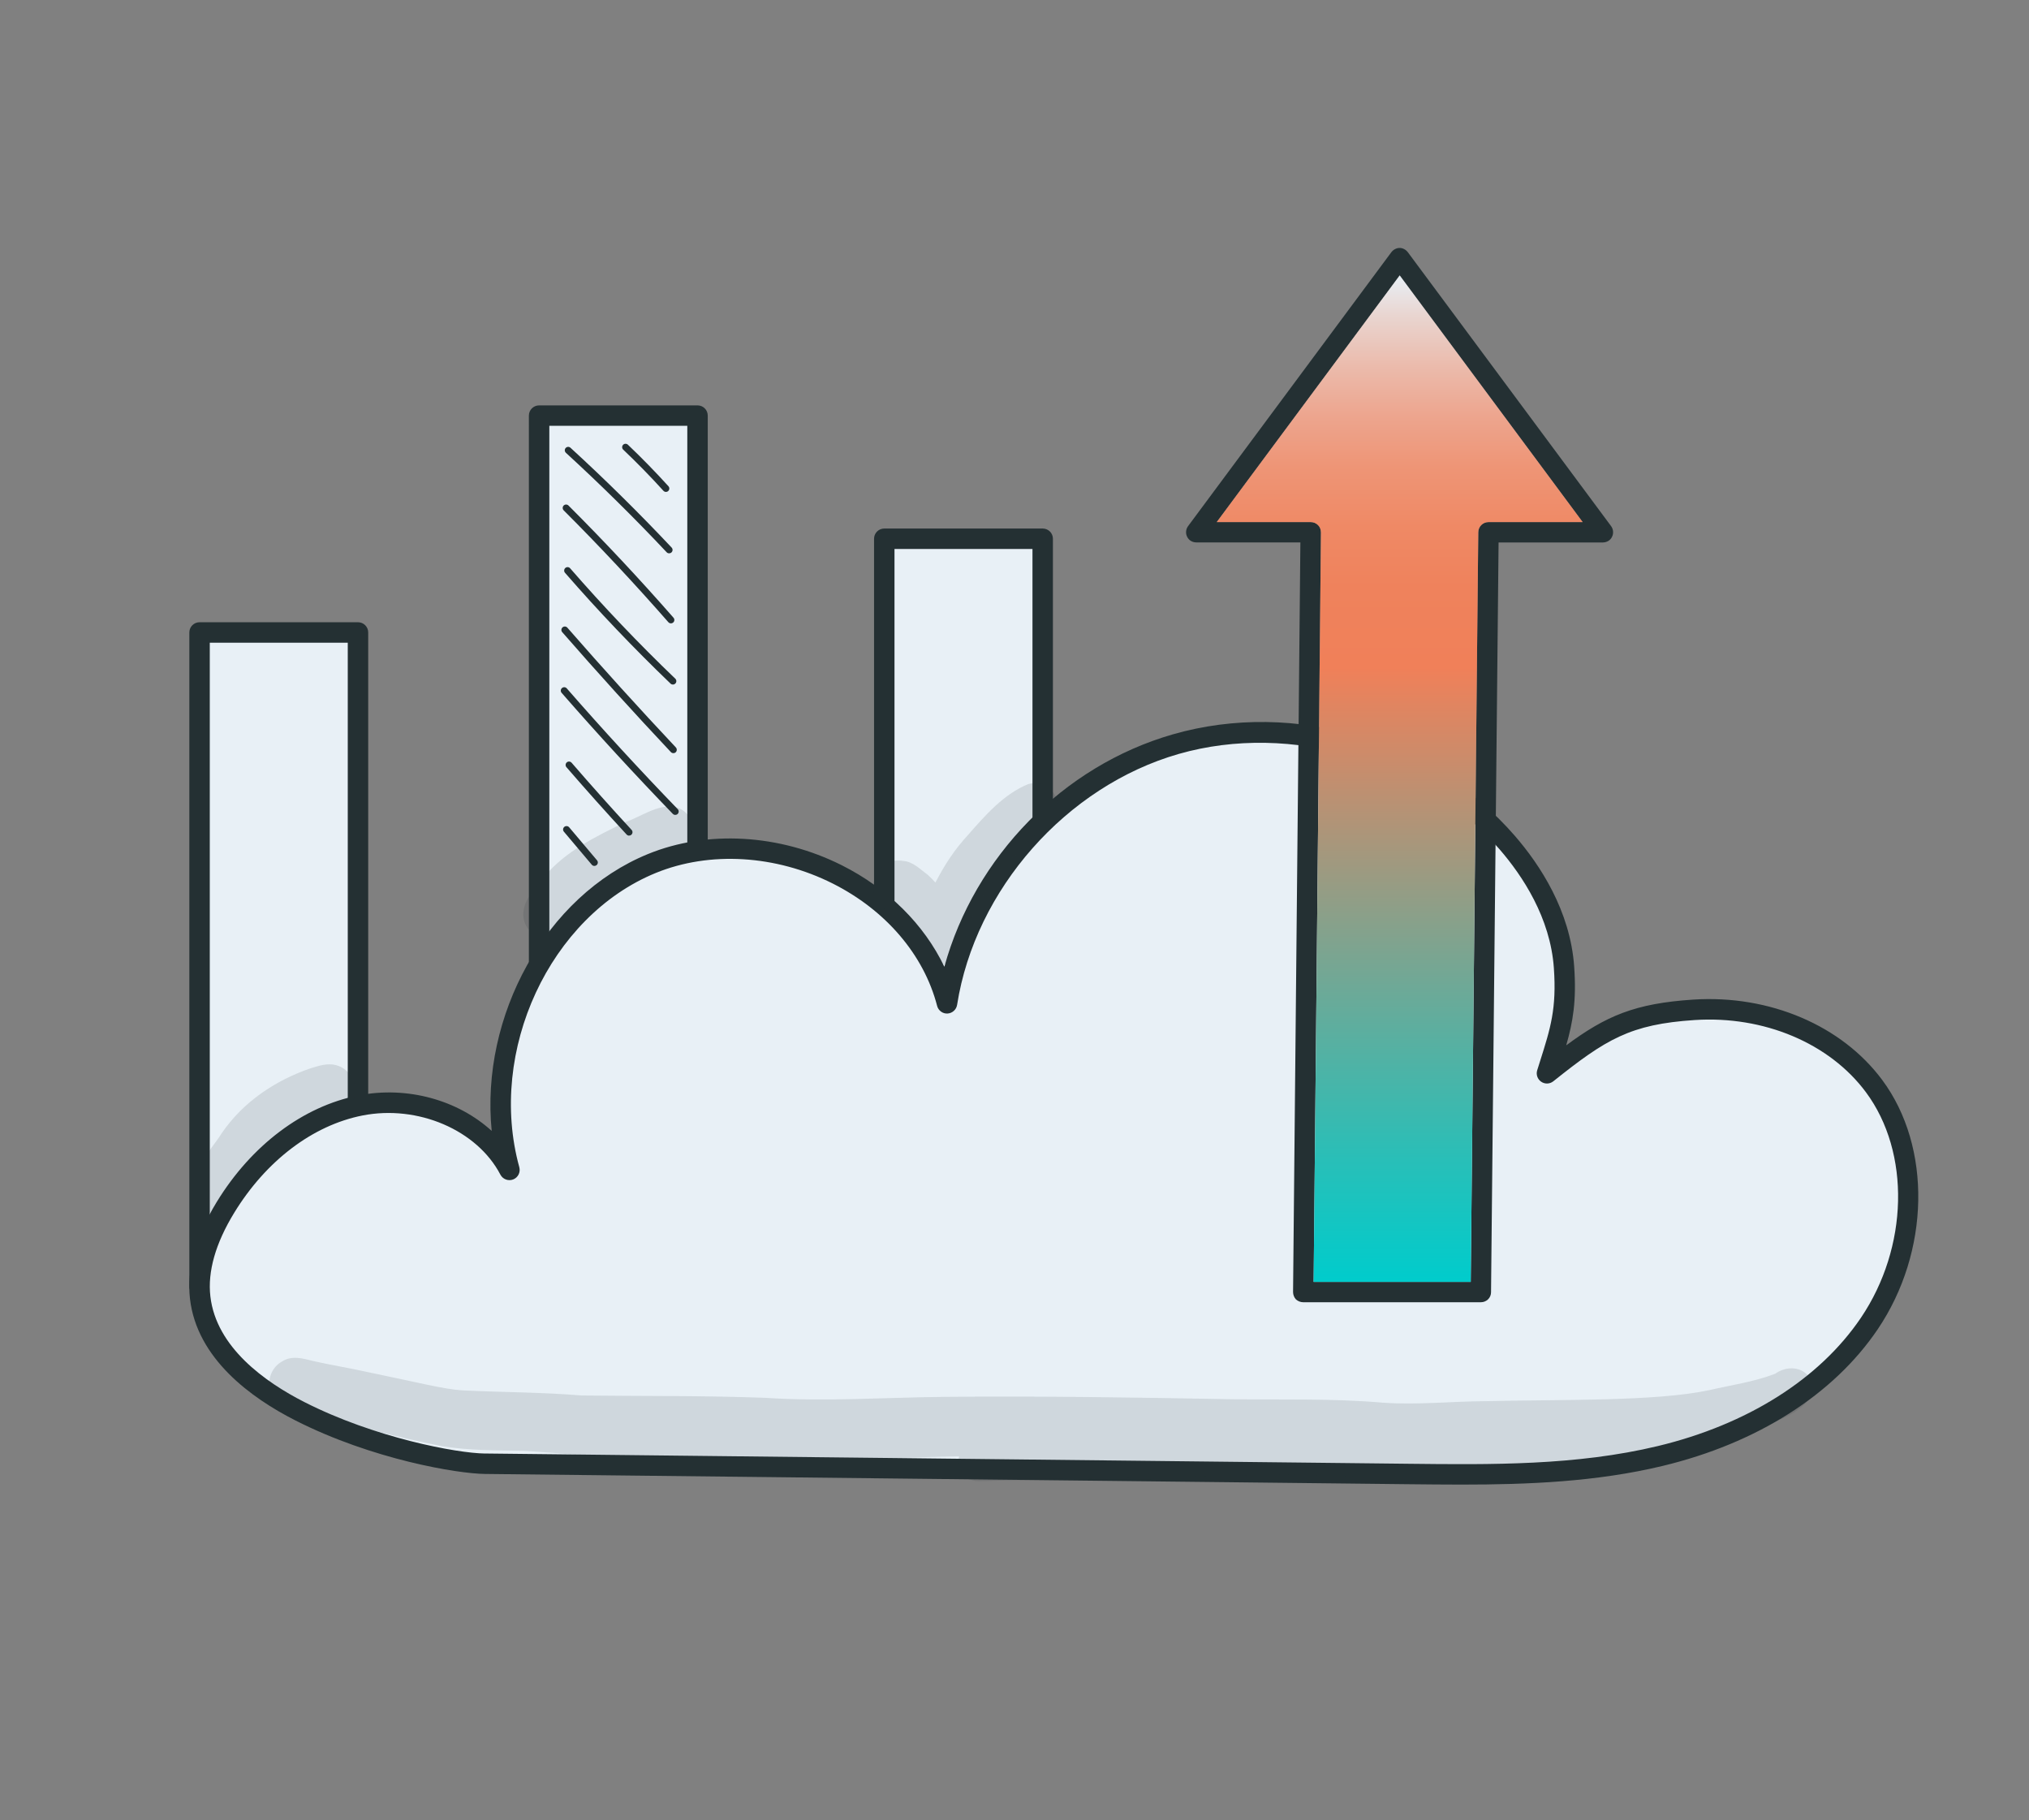
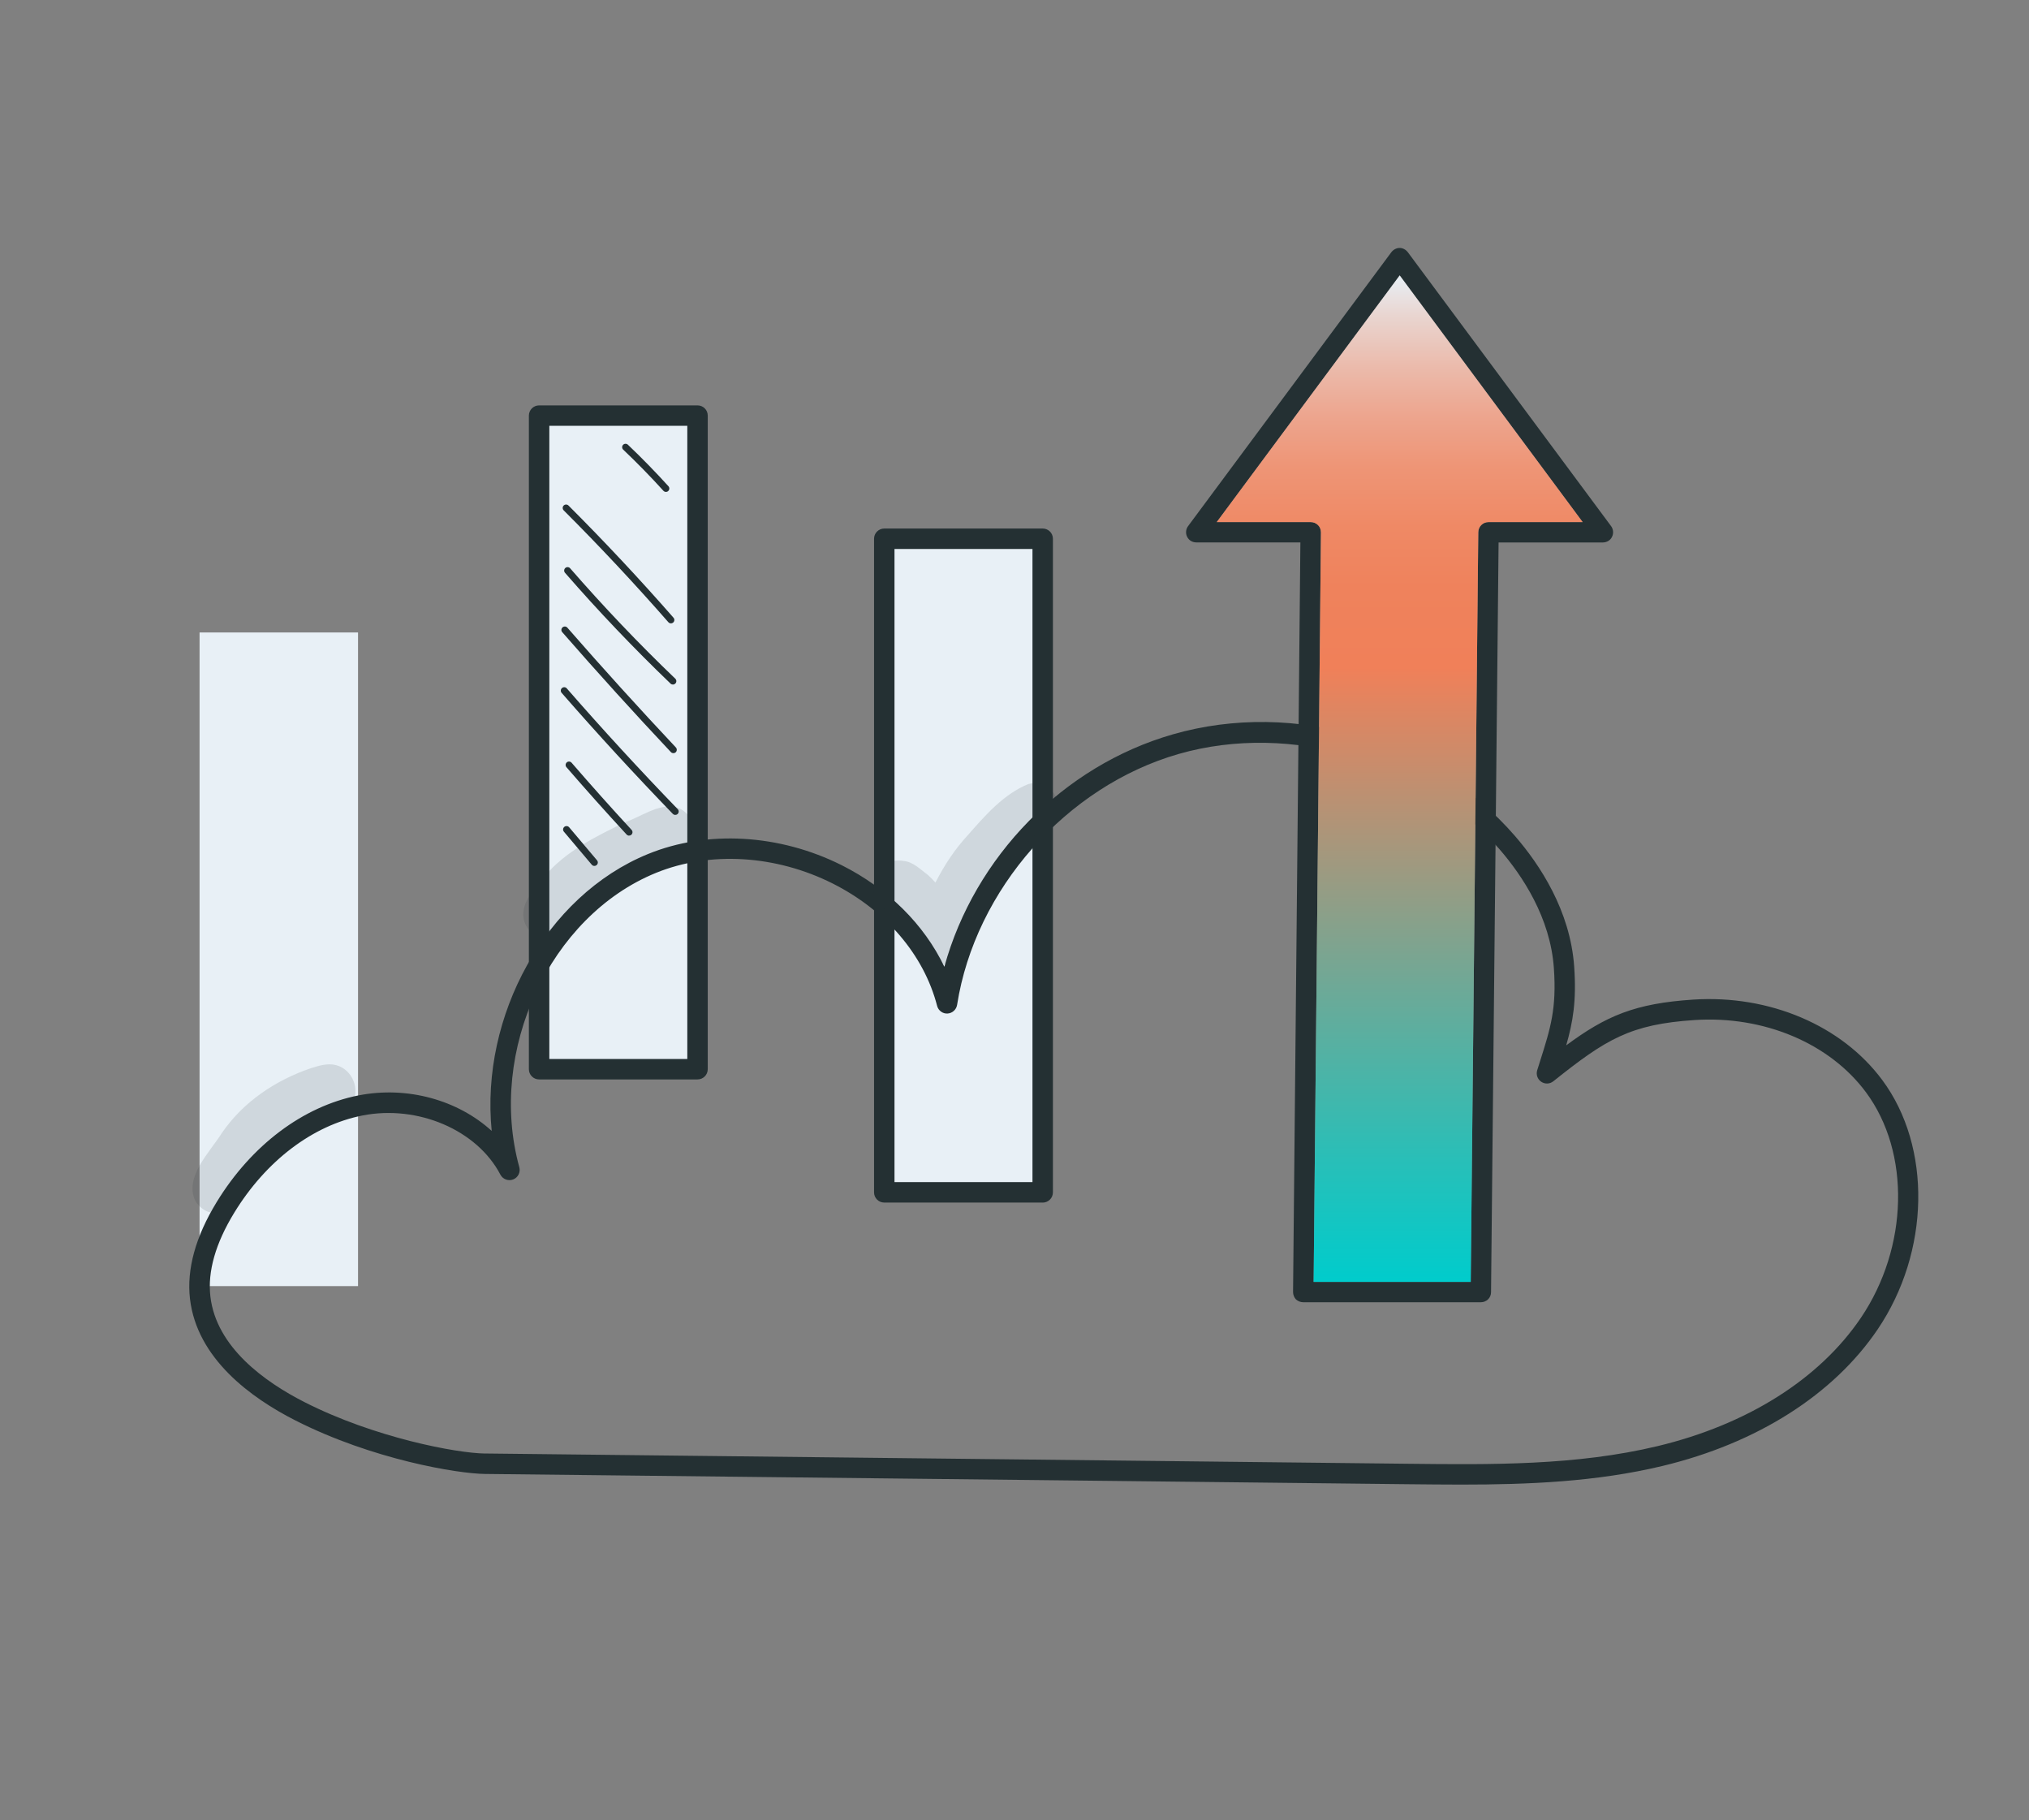
<svg xmlns="http://www.w3.org/2000/svg" id="Camada_1" viewBox="0 0 476.44 427.3">
  <rect x="0" y="0" width="476.44" height="427.3" fill="#808080" stroke="none" />
  <defs>
    <style>.cls-1{fill:#243033;}.cls-2{opacity:.13;}.cls-3{fill:#e8f0f6;}.cls-4{fill:url(#Gradiente_sem_nome_20);}</style>
    <linearGradient id="Gradiente_sem_nome_20" x1="250.34" y1="543.45" x2="250.34" y2="307.16" gradientTransform="translate(579.01 608.1) rotate(-180)" gradientUnits="userSpaceOnUse">
      <stop offset="0" stop-color="#e8f0f6" />
      <stop offset=".04" stop-color="#e9d5d0" />
      <stop offset=".09" stop-color="#ebbbac" />
      <stop offset=".14" stop-color="#eda58e" />
      <stop offset=".19" stop-color="#ee9576" />
      <stop offset=".25" stop-color="#ef8965" />
      <stop offset=".31" stop-color="#ef825c" />
      <stop offset=".39" stop-color="#f08059" />
      <stop offset=".63" stop-color="#8d9f88" />
      <stop offset=".88" stop-color="#28bfb8" />
      <stop offset="1" stop-color="#0cc" />
    </linearGradient>
  </defs>
  <g>
    <rect class="cls-3" x="46.86" y="148.48" width="37.21" height="153.45" />
-     <path class="cls-1" d="M84.06,304.33H46.86c-1.33,0-2.4-1.07-2.4-2.4V148.48c0-1.33,1.08-2.4,2.4-2.4h37.2c1.33,0,2.4,1.07,2.4,2.4v153.45c0,1.33-1.08,2.4-2.4,2.4Zm-34.8-4.8h32.4V150.88H49.26v148.65Z" />
  </g>
  <g>
    <rect class="cls-3" x="126.58" y="97.57" width="37.21" height="153.45" />
    <path class="cls-1" d="M163.79,253.41h-37.2c-1.33,0-2.4-1.07-2.4-2.4V97.57c0-1.33,1.08-2.4,2.4-2.4h37.2c1.33,0,2.4,1.07,2.4,2.4V251.01c0,1.33-1.08,2.4-2.4,2.4Zm-34.8-4.8h32.4V99.97h-32.4V248.61Z" />
  </g>
  <g>
    <rect class="cls-3" x="207.63" y="126.48" width="37.21" height="153.45" />
    <path class="cls-1" d="M244.84,282.32h-37.2c-1.33,0-2.4-1.07-2.4-2.4V126.48c0-1.33,1.08-2.4,2.4-2.4h37.2c1.33,0,2.4,1.07,2.4,2.4v153.45c0,1.33-1.08,2.4-2.4,2.4Zm-34.8-4.8h32.4V128.88h-32.4v148.65Z" />
  </g>
  <g>
    <g>
-       <path class="cls-3" d="M113.88,343.63c72.25,.8,144.5,1.61,216.76,2.41,19.83,.22,39.89,.42,59.17-4.21,19.28-4.63,38-14.66,49.12-31.08,11.11-16.42,12.96-39.84,1.14-55.76-9.51-12.82-26.36-18.95-42.29-17.92-15.93,1.04-22.06,4.94-34.54,14.9,2.84-9.08,4.79-13.99,4.02-24.87-.77-10.88-6.18-21.02-13.32-29.26-18.71-21.6-50.35-31.01-77.82-23.13-27.47,7.87-49.33,32.62-53.75,60.85-7.27-28-42.48-43.77-69.27-32.84-26.79,10.93-41.16,44.06-33.48,71.95-6.31-12.08-21.62-17.77-34.98-15.14-13.37,2.63-24.58,12.31-31.69,23.93-3.9,6.38-6.79,13.76-5.93,21.19,1.42,12.25,12.41,21.07,23.4,26.66,17.43,8.86,37.1,12.26,43.48,12.33Z" />
      <path class="cls-1" d="M343.2,348.53c-4.22,0-8.42-.05-12.59-.09l-216.76-2.41c-6.33-.07-26.34-3.34-44.54-12.59-10.37-5.27-23.07-14.5-24.7-28.52-.8-6.95,1.3-14.59,6.27-22.72,8.16-13.35,20.29-22.47,33.27-25.03,11.54-2.28,23.4,1.12,31.31,8.33-2.69-26.92,12.62-55.18,36.71-65.01,13.88-5.67,30.87-4.68,45.45,2.62,10.91,5.47,19.37,13.92,24.13,23.85,7.1-25.77,27.82-47.16,53.69-54.57,28.57-8.19,60.84,1.4,80.3,23.87,5.83,6.73,12.98,17.52,13.9,30.66,.57,8.05-.29,13-1.87,18.49,9.36-6.92,16.12-9.84,29.84-10.74,17.89-1.16,34.87,6.07,44.37,18.88,11.68,15.74,11.22,40.36-1.08,58.54-10.39,15.35-28.34,26.74-50.54,32.07-15.52,3.72-31.46,4.37-47.17,4.37Zm-229.29-7.3l216.76,2.41c19.41,.22,39.48,.44,58.59-4.15,21.04-5.05,37.97-15.74,47.69-30.09,11.2-16.55,11.71-38.83,1.2-52.98-8.54-11.51-23.97-18.01-40.21-16.95-15.17,.99-20.84,4.52-33.2,14.38-.83,.66-1.98,.7-2.85,.1-.87-.6-1.25-1.69-.93-2.7l.69-2.19c2.43-7.66,3.89-12.28,3.22-21.8-.83-11.83-7.39-21.68-12.74-27.86-17.97-20.75-48.95-29.96-75.35-22.4-26.39,7.57-47.79,31.79-52.04,58.91-.18,1.12-1.12,1.97-2.25,2.03-1.1,.08-2.16-.69-2.44-1.79-3.11-12.01-12.07-22.48-24.56-28.75-13.36-6.7-28.86-7.62-41.48-2.47-24.9,10.16-39.59,41.8-32.07,69.09,.32,1.18-.29,2.42-1.43,2.87-1.15,.45-2.44-.04-3.01-1.12-5.47-10.48-19.38-16.45-32.39-13.89-11.67,2.3-22.64,10.62-30.11,22.83-4.39,7.18-6.28,13.8-5.6,19.66,1.38,11.91,12.78,20.06,22.1,24.8,16.48,8.38,35.76,11.99,42.42,12.07h0Z" />
    </g>
    <g class="cls-2">
-       <path class="cls-1" d="M416.85,322.48c-.11,.05-.19,.09-.27,.13-4.89,1.83-10.11,2.57-15.18,3.74-12.63,2.7-34.68,2.17-52.25,2.59-8.15,.03-16.29,.93-24.43,.36-11.85-1.03-23.73-.65-35.61-.81-22.35-.42-44.7-.77-67.05-.56-14.13,.13-28.24,1.17-42.36,.23-14.38-.54-28.77-.38-43.15-.55-9.31-.78-18.64-.74-27.97-1.2-4.45-.28-10.46-1.87-22.65-4.38-4.12-.92-8.3-1.57-12.41-2.52-2.4-.61-5.01-1.35-7.26,.1-4.73,2.59-3.8,10.34,1.52,11.62,12.21,2.5,24.16,5.95,36,8.28,6.35,1.04,12.79,.97,19.2,1.1,6.28,.34,12.53,1.1,18.83,1.09,16.92-.05,33.83,.48,50.73,1.06,10.89-.07,21.77-.69,32.66-.86-.51,2.7,1.26,5.89,4.6,5.81,24.28-.51,48.55-1.09,72.83-1.52,17.45,.43,34.9,1.36,52.35,.02,10.16-.59,20.45-.44,30.46-2.45,2.83-.58,5.61-1.4,8.31-2.44,1.78-.37,3.36-1.52,4.16-3.04,11.37-1.63,24.65-4.8,27.53-10.93,1.04-5.38-4.39-7.8-8.59-4.85Z" />
-     </g>
+       </g>
  </g>
  <g>
    <path class="cls-1" d="M278.78,126.05c.38,.81,1.24,1.29,2.15,1.29h24.42l-1.72,175.99c0,.62,.24,1.24,.67,1.72,.48,.43,1.1,.67,1.72,.67h41.71c1.34,0,2.39-1.05,2.39-2.34l1.77-176.03h24.47c.91,0,1.77-.48,2.15-1.29,.43-.81,.33-1.82-.19-2.53l-47.74-64.32c-.48-.62-1.19-1-1.91-1-.76,0-1.48,.38-1.96,1l-47.74,64.32c-.53,.72-.62,1.72-.19,2.53Zm49.89-61.4l42.96,57.91h-22.12c-1.29,0-2.39,1.05-2.39,2.39l-1.77,175.99h-36.89l1.72-175.94c0-.67-.24-1.29-.67-1.72-.48-.48-1.1-.72-1.72-.72h-22.08l42.96-57.91Z" />
    <path class="cls-4" d="M285.71,122.57l42.96-57.91,42.96,57.91h-22.12c-1.29,0-2.39,1.05-2.39,2.39l-1.77,175.99h-36.89l1.72-175.94c0-.67-.24-1.29-.67-1.72-.48-.48-1.1-.72-1.72-.72h-22.08Z" />
  </g>
  <path class="cls-1" d="M158.57,191.31c-.21,0-.42-.08-.58-.24-8.91-9.21-17.7-18.77-26.11-28.41-.29-.33-.26-.84,.08-1.13,.33-.29,.84-.26,1.13,.08,8.39,9.62,17.16,19.16,26.05,28.35,.31,.32,.3,.82-.02,1.13-.15,.15-.36,.22-.56,.22Z" />
  <path class="cls-1" d="M158.11,176.81c-.21,0-.43-.08-.58-.25-8.64-9.18-17.22-18.65-25.51-28.15-.29-.33-.26-.84,.08-1.13,.33-.29,.84-.26,1.13,.08,8.28,9.49,16.85,18.94,25.47,28.11,.3,.32,.29,.83-.03,1.13-.15,.15-.35,.22-.55,.22Z" />
  <path class="cls-1" d="M158.01,160.71c-.2,0-.4-.07-.55-.22-8.61-8.26-16.95-17.01-24.79-26.02-.29-.33-.25-.84,.08-1.13,.33-.29,.84-.26,1.13,.08,7.81,8.97,16.11,17.69,24.69,25.91,.32,.31,.33,.81,.02,1.13-.16,.16-.37,.25-.58,.25Z" />
  <path class="cls-1" d="M157.54,146.34c-.22,0-.44-.09-.6-.27-7.86-8.98-16.13-17.82-24.58-26.26-.31-.31-.31-.82,0-1.13s.82-.31,1.13,0c8.48,8.47,16.77,17.33,24.66,26.34,.29,.33,.26,.84-.08,1.13-.15,.13-.34,.2-.53,.2Z" />
-   <path class="cls-1" d="M157.12,129.9c-.21,0-.43-.08-.58-.25-7.55-8.03-15.51-15.88-23.66-23.35-.32-.3-.35-.8-.05-1.13,.3-.33,.81-.35,1.13-.05,8.18,7.49,16.17,15.38,23.75,23.43,.3,.32,.29,.83-.03,1.13-.15,.15-.35,.22-.55,.22Z" />
  <path class="cls-1" d="M156.37,115.48c-.22,0-.43-.09-.59-.26-3.01-3.32-6.18-6.57-9.44-9.66-.32-.3-.33-.81-.03-1.13,.3-.32,.81-.33,1.13-.03,3.28,3.12,6.48,6.4,9.52,9.75,.3,.33,.27,.83-.06,1.13-.15,.14-.35,.21-.54,.21Z" />
  <path class="cls-1" d="M147.73,196.18c-.22,0-.43-.09-.59-.26-4.77-5.17-9.52-10.48-14.13-15.81-.29-.33-.25-.84,.08-1.13,.33-.29,.84-.25,1.13,.08,4.59,5.31,9.33,10.62,14.09,15.77,.3,.32,.28,.83-.05,1.13-.15,.14-.35,.21-.54,.21Z" />
  <path class="cls-1" d="M139.57,203.29c-.23,0-.45-.1-.61-.28l-6.55-7.76c-.29-.34-.24-.84,.1-1.13,.34-.28,.84-.24,1.13,.09l6.55,7.76c.29,.34,.24,.84-.1,1.13-.15,.13-.33,.19-.52,.19Z" />
  <g class="cls-2">
    <path class="cls-1" d="M78.96,250.07c-2.01-.56-4.08,.13-6.01,.72-8.3,2.85-15.83,7.88-20.84,15.18-2.81,4.51-8.98,10.4-6.21,16.01,3.29,5.13,9.8,2.62,11.14-2.49,2.88-4.64,3.39-4.96,7.98-9.85,2.47-2.62,6.08-4.39,12.07-7.13,.46-.16,1.25-.43,1.86-.57,1.54-.42,2.88-1.46,3.68-2.83,2.06-3.35,.11-8.04-3.68-9.04Z" />
  </g>
  <g class="cls-2">
    <path class="cls-1" d="M158.62,189.46c-4.14-.77-7.98,2.23-11.77,3.54-6.82,3.32-14.02,6.79-18.97,12.73-1.7,2.53-4.46,4.81-4.91,7.92-1.1,6.41,7.96,9.47,11.16,3.86,3.55-6.21,12.31-11.42,24.57-16.93,5.48-1.51,5.44-9.64-.09-11.12Z" />
  </g>
  <g class="cls-2">
    <path class="cls-1" d="M241.57,184.03c-5.89,2.35-10.28,7.45-14.38,12.12-2.93,3.18-5.33,6.75-7.53,11.04-.55-.6-1.12-1.18-1.72-1.73-1.79-1.32-3.55-3.2-5.88-3.35-6.62-1.14-9.79,8.22-3.98,11.53,.44,.28,.88,.56,1.32,.86,.09,.07,.17,.15,.3,.25,2.58,2.75,1.21,.71,3.48,4.88,.29,.64,.6,1.26,.91,1.9,.13,.47,1.04,2.75,1.81,3.32,2.62,2.8,7.57,2.07,9.41-1.25,1.35-2.67,1.81-5.67,2.96-8.42,.02-.05,.03-.07,.05-.12,.09-.21,.18-.43,.28-.64,3.71-7.67,6.47-10.18,13.45-17.47,2.89-2.59,.75-.6,4.16-3.34,1.05-.95,2.06-2.18,2.1-3.66,.73-3.64-3.2-7.01-6.72-5.9Z" />
  </g>
</svg>